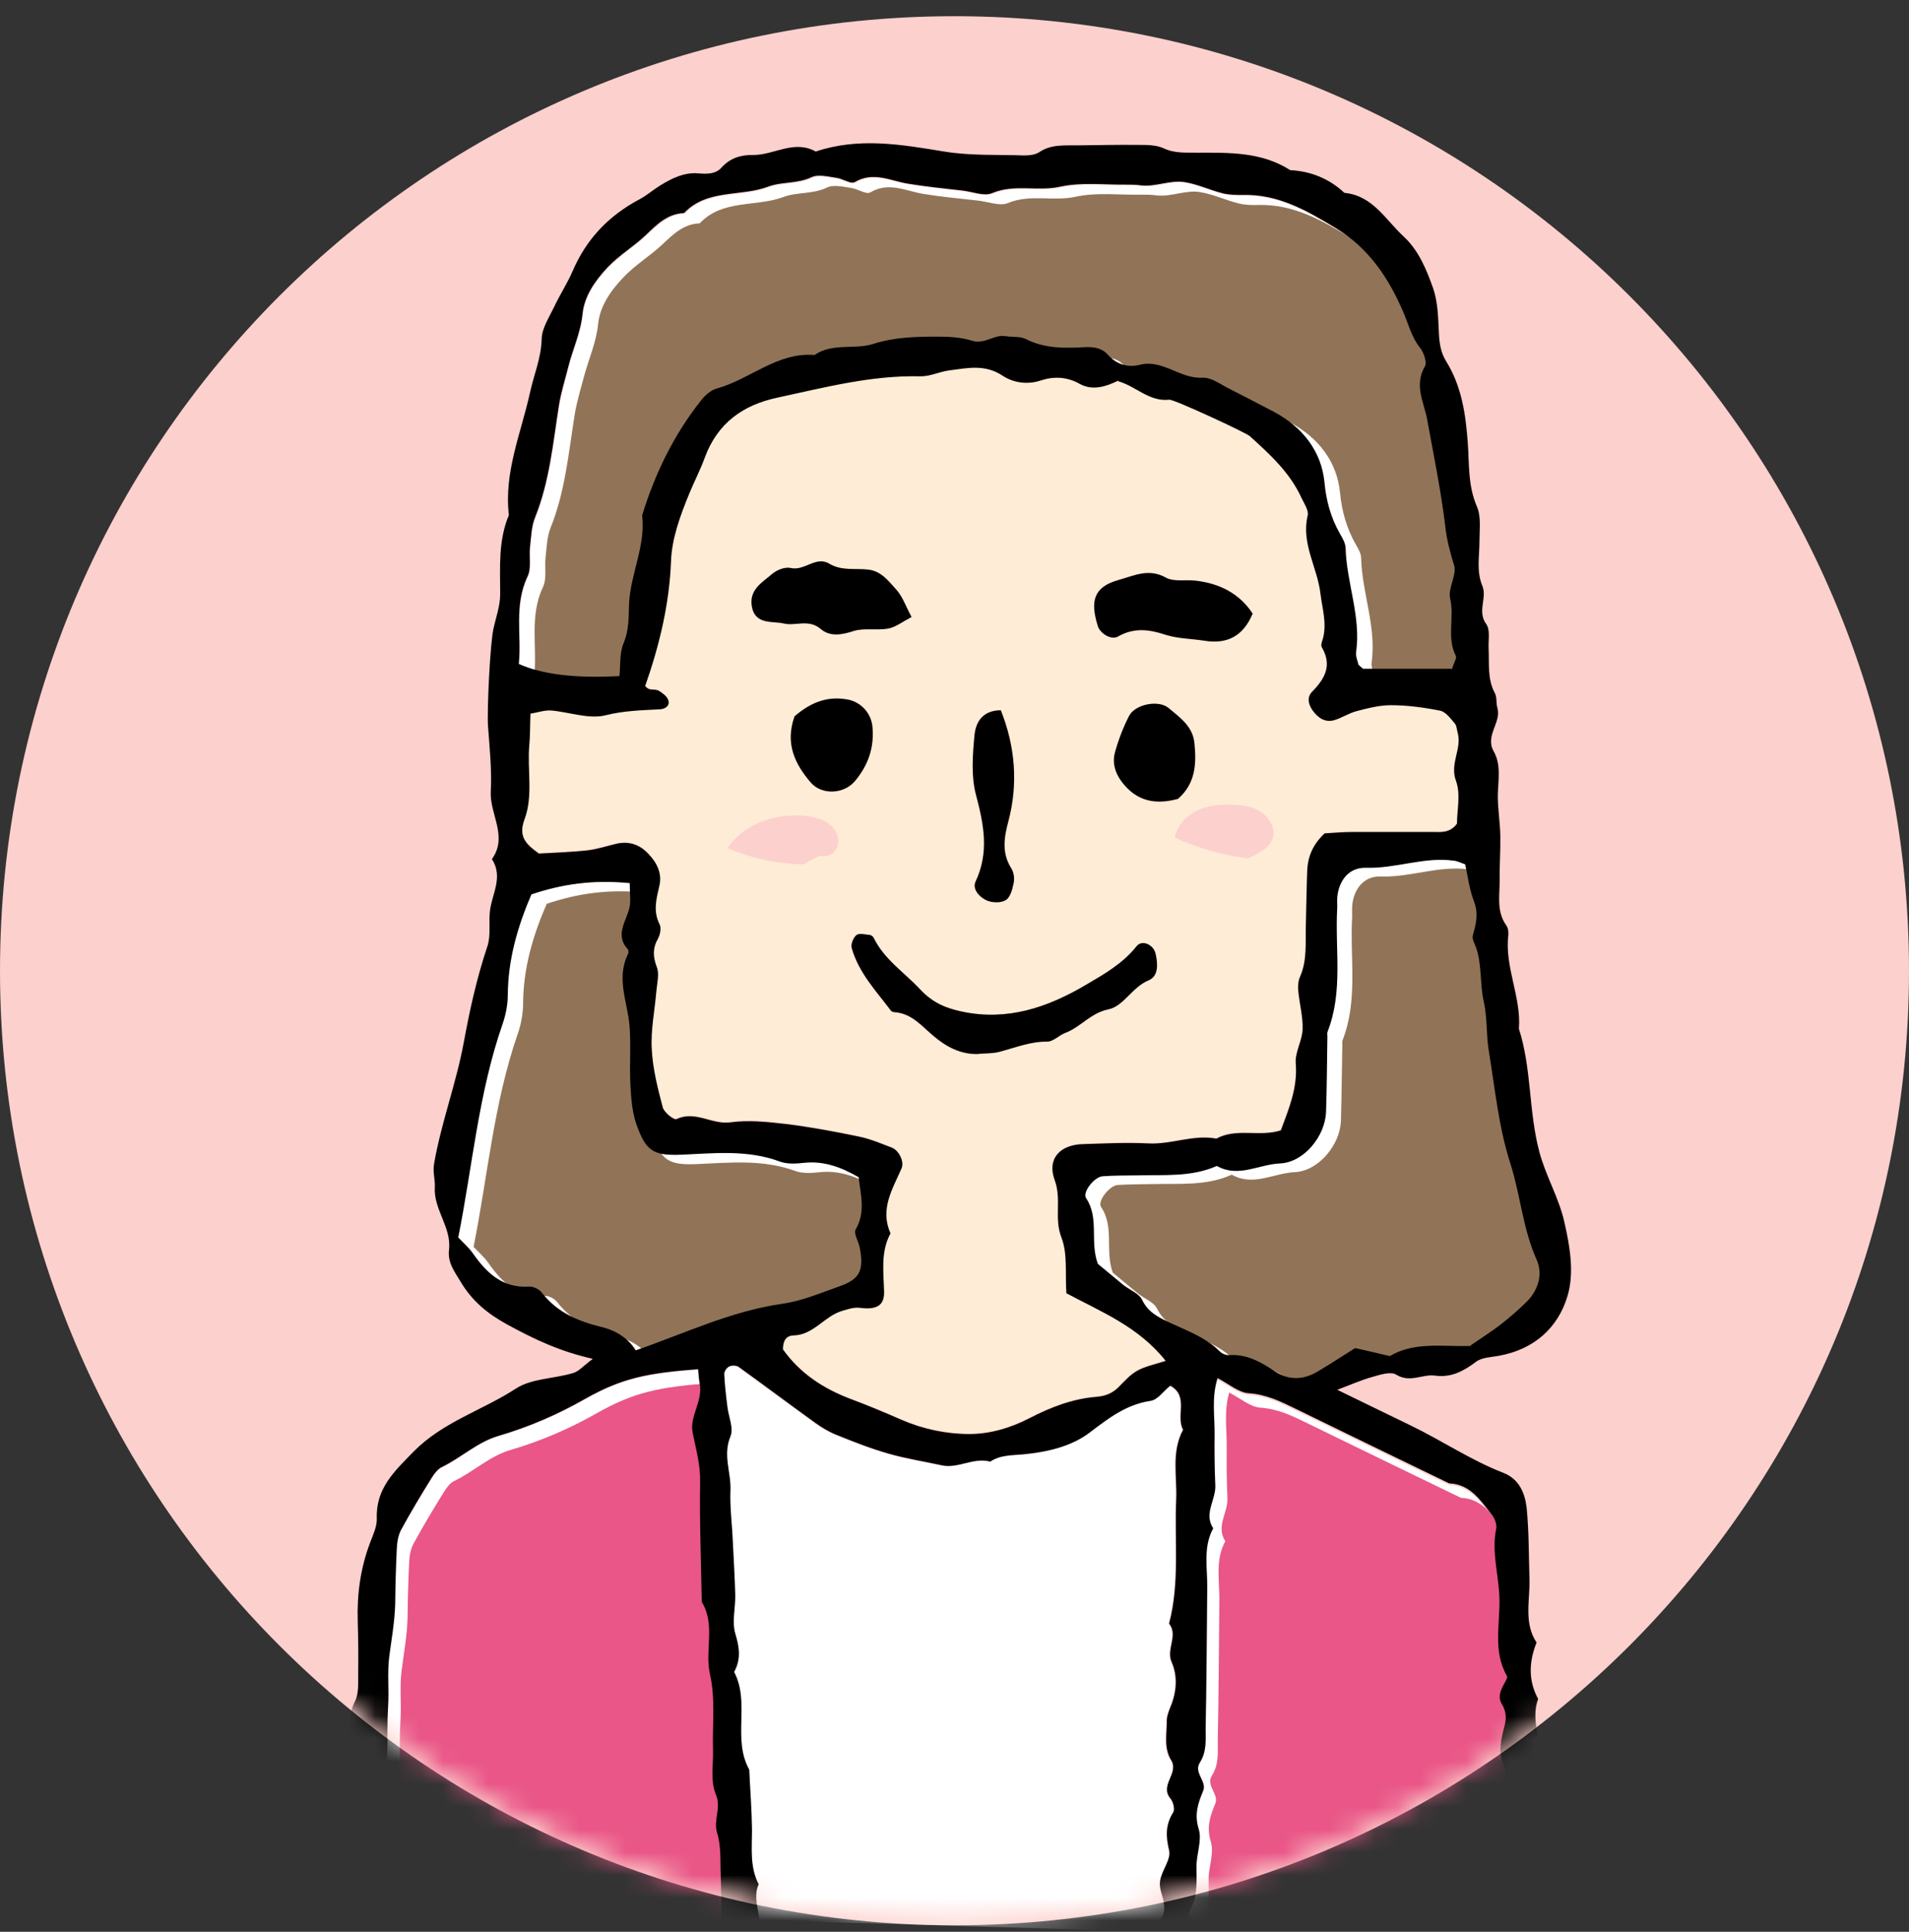
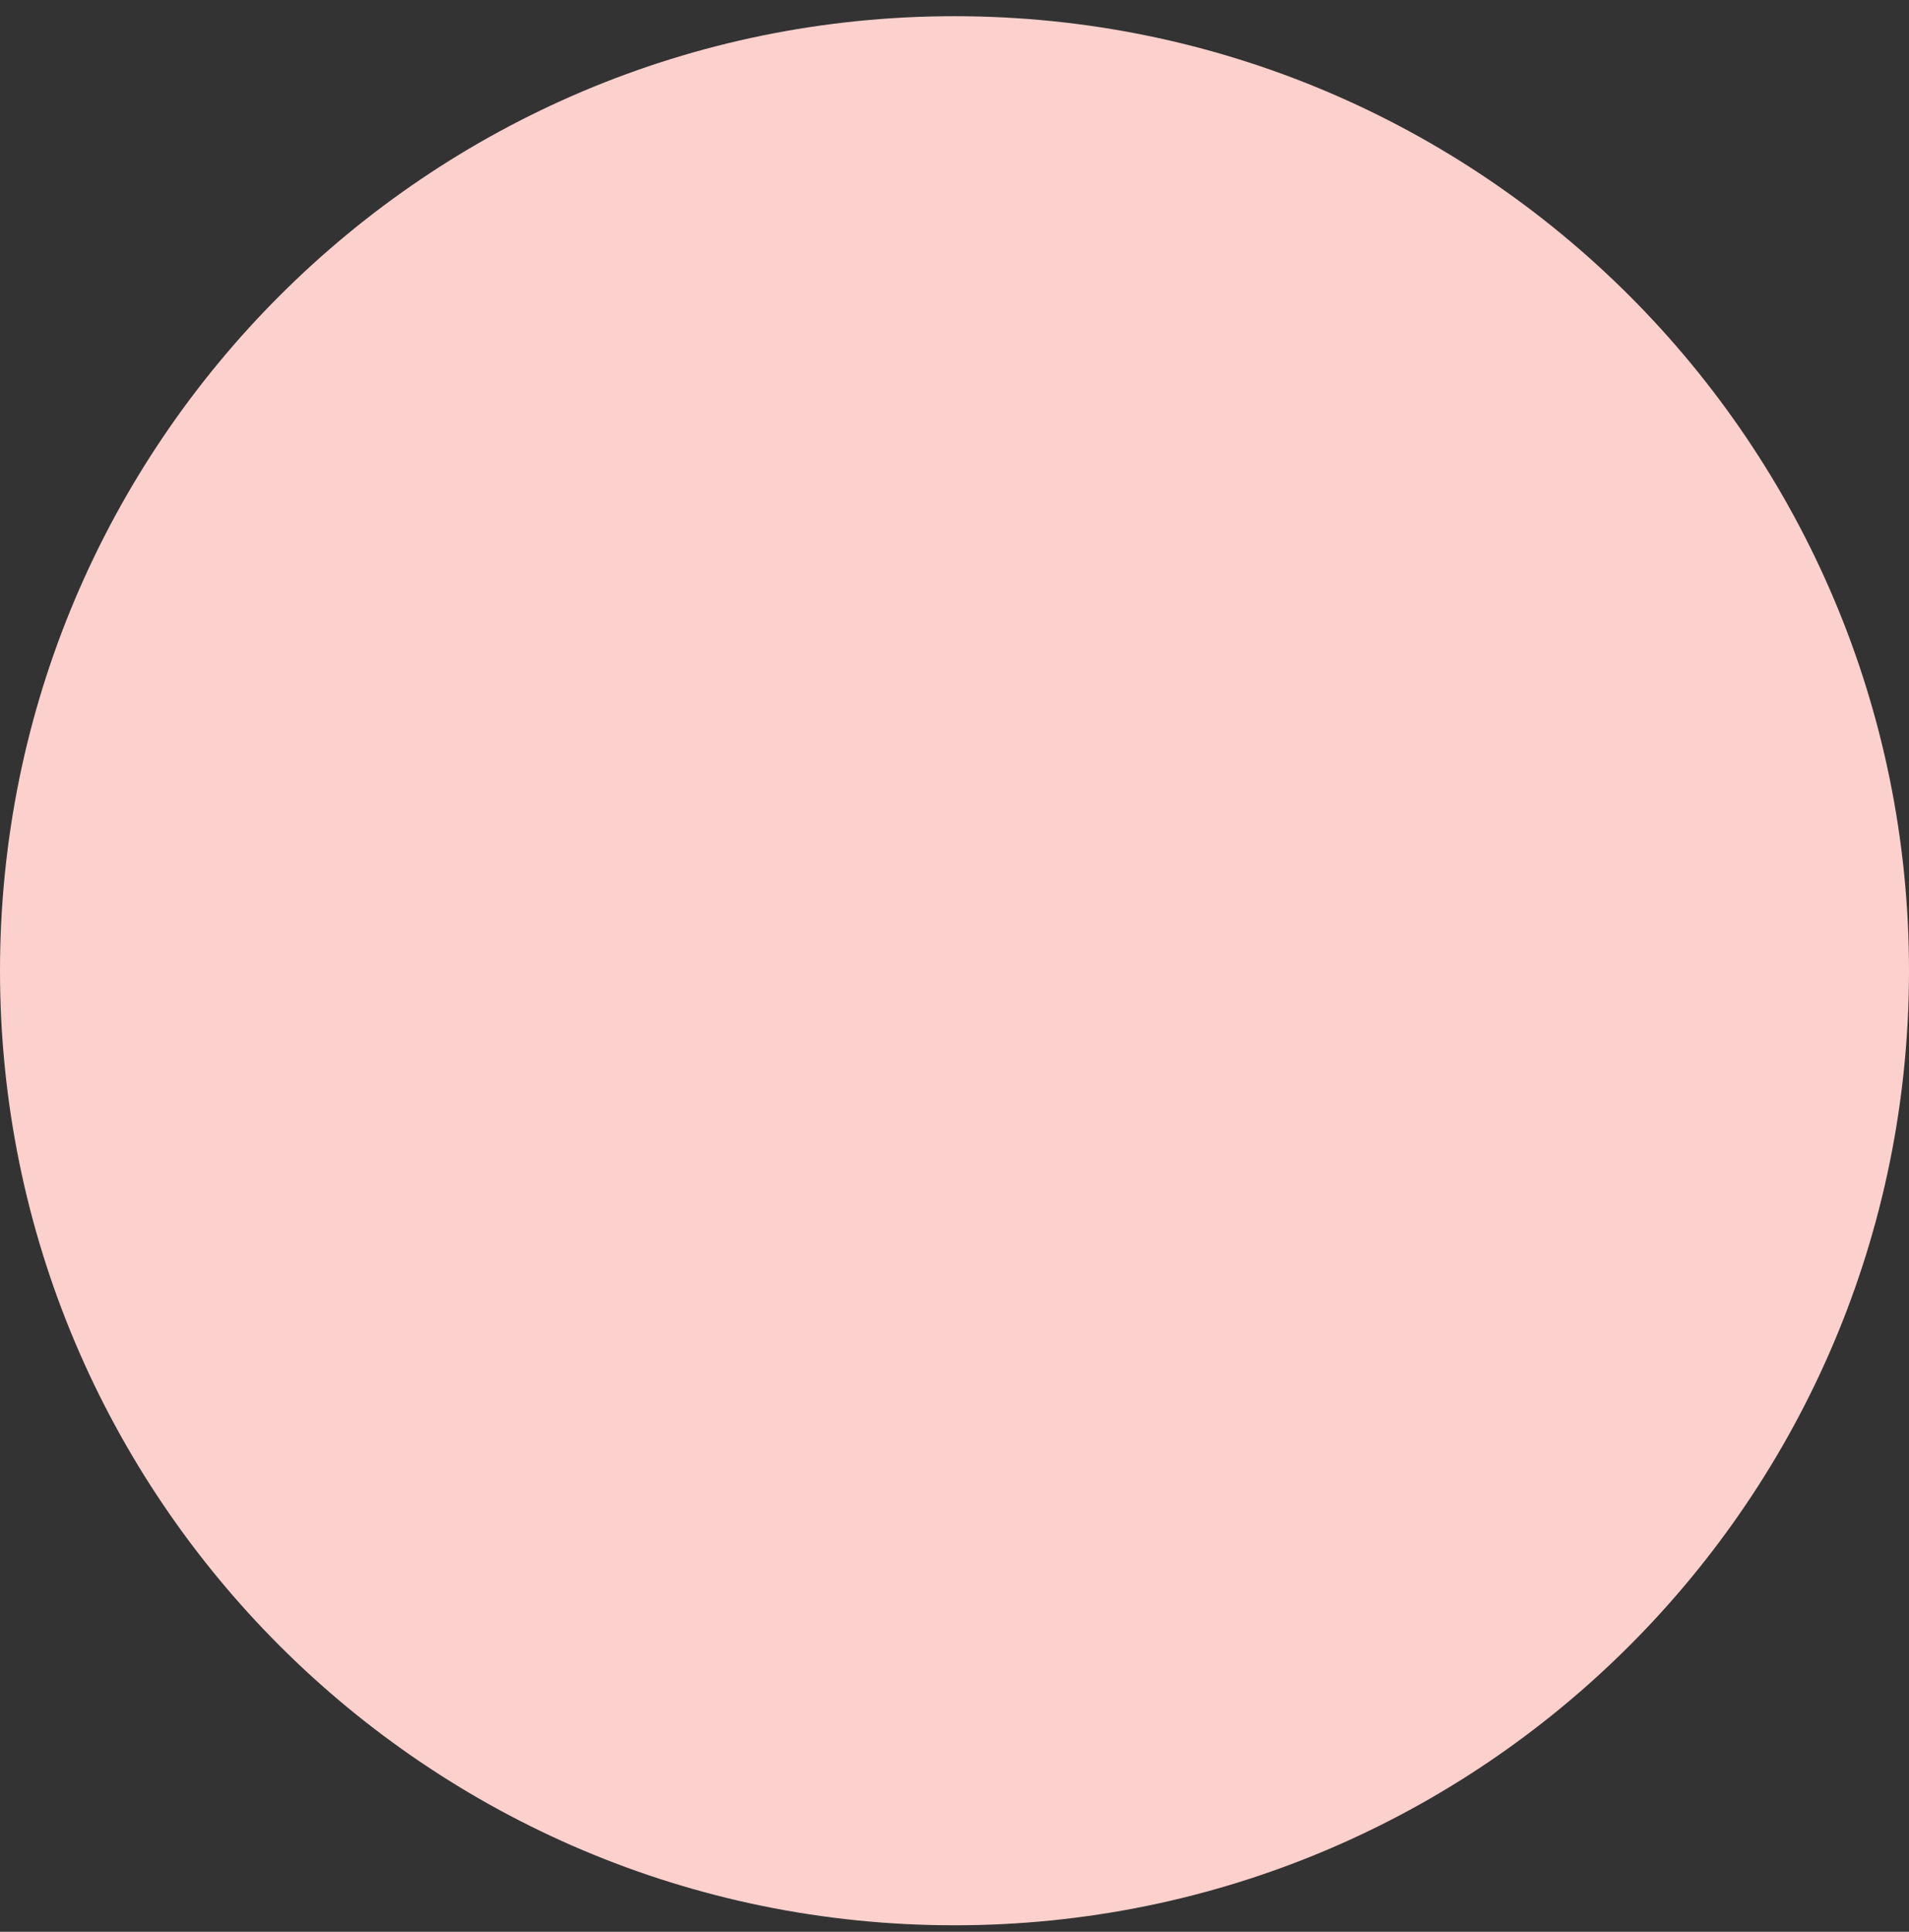
<svg xmlns="http://www.w3.org/2000/svg" width="84" height="85" viewBox="0 0 84 85" fill="none">
  <rect x="0" y="0" width="84" height="85" fill="#333333" stroke="none" />
  <path d="M42 84.713C65.196 84.713 84 65.909 84 42.713C84 19.517 65.196 0.713 42 0.713C18.804 0.713 0 19.517 0 42.713C0 65.909 18.804 84.713 42 84.713Z" fill="#FCD0CC" />
  <mask id="mask0_104_24254" style="mask-type:luminance" maskUnits="userSpaceOnUse" x="0" y="0" width="84" height="85">
    <mask id="mask1_104_24254" style="mask-type:luminance" maskUnits="userSpaceOnUse" x="0" y="0" width="84" height="85">
      <path d="M42 84.713C65.196 84.713 84 65.909 84 42.713C84 19.517 65.196 0.713 42 0.713C18.804 0.713 0 19.517 0 42.713C0 65.909 18.804 84.713 42 84.713Z" fill="white" />
    </mask>
    <g mask="url(#mask1_104_24254)">
-       <path d="M42 84.713C65.196 84.713 84 65.909 84 42.713C84 19.517 65.196 0.713 42 0.713C18.804 0.713 0 19.517 0 42.713C0 65.909 18.804 84.713 42 84.713Z" fill="white" />
-     </g>
+       </g>
  </mask>
  <g mask="url(#mask0_104_24254)">
    <path d="M32.141 63.229C31.797 64.046 32.171 64.803 32.141 65.59C32.11 66.327 32.211 67.064 32.242 67.8C32.282 68.608 32.332 69.415 32.352 70.212C32.363 70.777 32.201 71.383 32.352 71.897C32.534 72.503 32.615 73.028 32.302 73.593C33.019 74.945 32.211 76.54 32.968 77.892C33.008 78.78 33.079 79.658 33.089 80.546C33.089 81.353 32.978 82.17 33.382 82.937C33.16 83.432 33.342 83.957 33.412 84.481C39.225 84.653 45.037 84.824 50.85 84.996C50.85 84.966 50.85 84.935 50.85 84.895C50.85 84.754 50.931 84.602 51.022 84.501C51.506 83.936 50.971 83.381 51.022 82.836C51.062 82.352 51.526 81.847 51.425 81.434C51.274 80.808 51.264 80.303 51.607 79.759C51.688 79.627 51.607 79.294 51.476 79.143C51.001 78.558 51.869 78.043 51.506 77.468C51.173 76.933 51.314 76.317 51.314 75.732C51.314 75.52 51.405 75.298 51.486 75.096C51.748 74.451 51.798 73.764 51.526 73.149C51.274 72.574 51.829 71.988 51.415 71.454C51.889 69.647 51.647 67.8 51.728 65.974C51.768 64.955 51.506 63.905 52.031 62.926C51.698 62.321 52.303 61.443 51.465 60.989C51.173 61.221 50.91 61.614 50.598 61.655C49.528 61.816 48.761 62.412 47.923 63.047C47.116 63.663 46.056 63.905 45.027 64.006C44.513 64.056 43.998 64.026 43.544 64.329C42.807 64.127 42.131 64.652 41.404 64.49C40.627 64.319 39.83 64.198 39.063 63.976C38.286 63.754 37.539 63.461 36.793 63.158C36.46 63.027 36.137 62.836 35.844 62.624C34.714 61.806 33.604 60.979 32.474 60.161C32.373 60.091 32.171 60.091 32.06 60.141C31.959 60.192 31.838 60.353 31.838 60.464C31.858 60.948 31.919 61.443 31.979 61.927C32.03 62.361 32.262 62.866 32.11 63.219L32.141 63.229Z" fill="white" />
    <path d="M52.576 85.039C53.575 85.069 54.574 85.1 55.573 85.13C59.074 85.231 62.576 85.332 66.088 85.423C66.633 84.413 65.704 83.293 66.34 82.314C65.967 80.75 66.724 79.146 66.098 77.572C65.926 77.148 66.047 76.552 66.179 76.068C66.29 75.674 66.269 75.372 66.068 75.039C65.896 74.756 66.007 74.474 66.148 74.211C66.219 74.08 66.34 73.888 66.3 73.818C65.664 72.718 66.007 71.517 65.967 70.366C65.936 69.357 65.614 68.368 65.826 67.339C65.866 67.157 65.765 66.885 65.644 66.734C65.139 66.108 64.705 65.381 63.757 65.341C61.506 64.251 59.256 63.161 57.006 62.061C56.35 61.738 55.704 61.425 54.937 61.375C54.493 61.345 54.069 60.971 53.565 60.709C53.322 61.526 53.464 62.334 53.454 63.131C53.444 63.868 53.454 64.604 53.484 65.341C53.524 65.987 52.959 66.592 53.393 67.248C52.939 68.076 53.141 68.974 53.131 69.852C53.111 71.92 53.1 73.979 53.06 76.048C53.06 76.552 53.111 77.077 52.808 77.551C52.515 78.005 53.131 78.379 52.949 78.803C52.717 79.358 52.555 79.842 52.757 80.488C52.909 80.982 52.646 81.598 52.656 82.153C52.656 82.748 52.707 83.334 52.444 83.889C52.384 84.02 52.273 84.222 52.323 84.282C52.515 84.534 52.586 84.787 52.596 85.029L52.576 85.039Z" fill="white" />
    <path d="M26.268 84.258C28.104 84.309 29.931 84.37 31.767 84.42C31.737 83.835 31.757 83.239 31.727 82.644C31.697 81.988 31.757 81.292 31.566 80.676C31.384 80.101 31.767 79.586 31.505 78.971C31.263 78.406 31.404 77.669 31.384 77.013C31.354 75.903 31.495 74.763 31.253 73.703C31.011 72.643 31.505 71.513 30.89 70.514C30.859 68.748 30.789 66.972 30.819 65.206C30.829 64.459 30.627 63.773 30.486 63.057C30.345 62.34 30.95 61.674 30.799 60.907C30.758 60.695 30.748 60.483 30.728 60.272C28.478 60.443 27.378 60.665 25.763 61.573C24.542 62.27 23.281 62.815 21.939 63.208C21.01 63.48 20.304 64.167 19.446 64.581C19.264 64.671 19.113 64.873 19.002 65.055C18.538 65.802 18.084 66.558 17.66 67.335C17.529 67.578 17.478 67.9 17.468 68.183C17.428 68.99 17.408 69.798 17.398 70.605C17.377 71.382 17.236 72.149 17.135 72.926C17.044 73.653 17.135 74.399 17.085 75.136C17.004 76.448 17.165 77.77 16.742 79.082C16.53 79.758 16.651 80.545 16.641 81.282C16.631 82.18 16.631 83.068 16.62 83.966C19.84 84.057 23.059 84.158 26.278 84.248L26.268 84.258Z" fill="white" />
    <path d="M53.1 85.613C54.099 85.643 55.098 85.673 56.097 85.704C59.599 85.804 63.1 85.905 66.612 85.996C67.157 84.987 66.229 83.867 66.865 82.888C66.491 81.324 67.248 79.719 66.622 78.145C66.451 77.721 66.572 77.126 66.703 76.641C66.814 76.248 66.794 75.945 66.592 75.612C66.421 75.33 66.532 75.047 66.673 74.775C66.743 74.643 66.865 74.452 66.824 74.381C66.189 73.281 66.532 72.08 66.491 70.93C66.461 69.921 66.138 68.932 66.35 67.903C66.39 67.721 66.289 67.458 66.168 67.297C65.664 66.671 65.23 65.945 64.281 65.904C62.031 64.814 59.781 63.725 57.53 62.625C56.874 62.302 56.228 61.989 55.461 61.938C55.017 61.908 54.593 61.535 54.089 61.273C53.847 62.09 53.988 62.897 53.978 63.694C53.968 64.431 53.978 65.168 54.008 65.904C54.049 66.55 53.483 67.156 53.917 67.812C53.463 68.639 53.665 69.537 53.655 70.415C53.635 72.484 53.625 74.543 53.584 76.611C53.584 77.116 53.635 77.641 53.332 78.115C53.039 78.569 53.655 78.942 53.473 79.366C53.241 79.921 53.08 80.406 53.282 81.051C53.433 81.546 53.171 82.162 53.181 82.716C53.181 83.312 53.231 83.897 52.969 84.452C52.908 84.583 52.797 84.785 52.848 84.846C53.039 85.098 53.11 85.35 53.12 85.593L53.1 85.613Z" fill="#E95687" />
    <path d="M26.803 84.845C28.64 84.896 30.466 84.956 32.303 85.007C32.272 84.422 32.293 83.826 32.262 83.231C32.232 82.575 32.293 81.879 32.101 81.263C31.919 80.688 32.303 80.173 32.04 79.558C31.798 78.993 31.939 78.256 31.919 77.6C31.889 76.49 32.03 75.35 31.788 74.29C31.546 73.22 32.04 72.1 31.425 71.101C31.394 69.335 31.324 67.559 31.354 65.793C31.364 65.046 31.162 64.36 31.021 63.644C30.88 62.927 31.485 62.261 31.334 61.494C31.294 61.282 31.283 61.07 31.263 60.858C29.013 61.03 27.913 61.252 26.298 62.16C25.077 62.856 23.816 63.401 22.474 63.795C21.545 64.067 20.839 64.754 19.981 65.167C19.799 65.258 19.648 65.46 19.537 65.642C19.073 66.388 18.619 67.145 18.195 67.922C18.064 68.165 18.013 68.487 18.003 68.77C17.963 69.577 17.943 70.385 17.933 71.192C17.913 71.969 17.771 72.736 17.67 73.513C17.579 74.24 17.67 74.986 17.62 75.723C17.539 77.035 17.701 78.357 17.277 79.669C17.065 80.345 17.186 81.132 17.176 81.868C17.166 82.767 17.166 83.655 17.156 84.553C20.375 84.644 23.594 84.745 26.813 84.835L26.803 84.845Z" fill="#E95687" />
    <path d="M49.205 16.748C49.972 16.96 50.557 17.646 51.445 17.555C51.657 17.535 54.826 19.008 54.987 19.16C55.855 19.957 56.733 20.754 57.248 21.854C57.369 22.116 57.581 22.429 57.53 22.661C57.237 23.892 57.964 24.942 58.095 26.102C58.166 26.759 58.378 27.384 58.206 28.05C58.176 28.181 58.105 28.363 58.156 28.454C58.62 29.251 58.287 29.836 57.722 30.412C57.49 30.644 57.56 30.956 57.742 31.219C57.964 31.542 58.267 31.774 58.67 31.663C59.024 31.572 59.336 31.35 59.679 31.259C60.174 31.128 60.689 30.987 61.193 30.997C61.92 30.997 62.646 31.098 63.363 31.239C63.605 31.29 63.807 31.582 63.999 31.794C64.089 31.895 64.089 32.066 64.13 32.208C64.342 32.914 63.767 33.56 64.059 34.337C64.281 34.912 64.1 35.629 64.1 36.214C63.777 36.628 63.393 36.577 63.03 36.577C61.849 36.577 60.669 36.577 59.488 36.577C59.054 36.577 58.62 36.628 58.277 36.638C57.742 37.153 57.54 37.697 57.51 38.303C57.48 39.11 57.469 39.928 57.449 40.735C57.429 41.472 57.51 42.208 57.207 42.915C57.126 43.106 57.096 43.349 57.116 43.56C57.167 44.136 57.328 44.701 57.308 45.266C57.288 45.77 56.965 46.275 57.005 46.759C57.086 47.829 56.693 48.747 56.349 49.706C55.411 50.009 54.402 49.585 53.514 50.069C52.505 49.888 51.536 50.332 50.527 50.281C49.568 50.231 48.609 50.281 47.651 50.312C46.652 50.342 46.056 50.947 46.399 51.896C46.712 52.744 46.369 53.571 46.692 54.409C46.975 55.125 46.853 56.003 46.914 56.871C48.438 57.688 50.083 58.334 51.283 59.848C50.789 60.009 50.375 60.09 50.032 60.282C49.719 60.453 49.467 60.746 49.205 61.008C48.932 61.281 48.609 61.402 48.226 61.432C47.187 61.513 46.208 61.896 45.309 62.361C44.452 62.815 43.544 63.077 42.645 63.067C41.636 63.067 40.617 62.855 39.658 62.441C38.922 62.118 38.175 61.806 37.418 61.523C36.217 61.069 35.188 60.403 34.441 59.343C34.441 59.02 34.542 58.738 34.905 58.728C35.793 58.708 36.258 57.87 37.045 57.648C37.327 57.567 37.549 57.476 37.872 57.517C38.599 57.608 38.901 57.376 38.891 56.82C38.871 55.943 38.73 55.065 39.174 54.237C38.7 53.178 39.245 52.289 39.658 51.381C39.789 51.078 39.547 50.584 39.224 50.463C38.75 50.281 38.276 50.08 37.781 49.978C36.712 49.757 35.632 49.555 34.552 49.423C33.745 49.323 32.917 49.242 32.13 49.353C31.323 49.464 30.586 48.818 29.759 49.212C29.658 49.262 29.214 48.919 29.153 48.697C28.931 47.859 28.719 46.992 28.669 46.134C28.629 45.286 28.8 44.428 28.871 43.581C28.901 43.227 29.002 42.824 28.891 42.521C28.719 42.067 28.699 41.694 28.941 41.27C29.042 41.098 29.093 40.795 29.012 40.634C28.719 40.059 28.861 39.514 29.002 38.949C29.133 38.404 28.891 37.94 28.528 37.546C28.144 37.132 27.68 36.971 27.125 37.092C26.701 37.193 26.277 37.334 25.843 37.385C25.117 37.465 24.37 37.486 23.704 37.526C23.129 37.112 22.796 36.779 23.068 36.022C23.452 34.983 23.179 33.843 23.28 32.743C23.32 32.319 23.311 31.885 23.331 31.37C23.694 31.31 23.966 31.209 24.239 31.229C25.046 31.29 25.894 31.612 26.631 31.441C27.438 31.239 28.215 31.219 29.022 31.178C29.244 31.168 29.486 31.037 29.395 30.775C29.345 30.613 29.153 30.472 28.992 30.371C28.871 30.3 28.699 30.331 28.558 30.29C28.497 30.27 28.437 30.21 28.376 30.159C29.002 28.373 29.446 26.557 29.517 24.639C29.557 23.65 29.93 22.661 30.304 21.723C30.526 21.178 30.798 20.653 31 20.108C31.555 18.605 32.675 17.797 34.199 17.464C36.278 17.02 38.336 16.485 40.486 16.526C40.91 16.526 41.344 16.324 41.778 16.264C42.565 16.163 43.332 15.981 44.119 16.506C44.543 16.788 45.168 16.919 45.794 16.707C46.339 16.526 46.934 16.536 47.499 16.859C48.054 17.172 48.65 16.99 49.195 16.718L49.205 16.748ZM43.059 46.376C43.352 46.356 43.654 46.366 43.937 46.295C44.644 46.114 45.309 45.821 46.066 45.841C46.329 45.841 46.571 45.559 46.853 45.458C47.53 45.205 47.974 44.58 48.761 44.418C49.437 44.277 49.8 43.439 50.517 43.147C50.961 42.965 50.93 42.43 50.829 41.976C50.739 41.572 50.234 41.34 49.992 41.643C49.386 42.4 48.549 42.874 47.752 43.349C46.087 44.337 44.3 44.933 42.312 44.519C41.586 44.368 41.011 44.126 40.456 43.53C39.769 42.794 38.891 42.228 38.427 41.28C38.397 41.219 38.316 41.159 38.256 41.149C38.054 41.129 37.791 41.048 37.67 41.149C37.529 41.26 37.418 41.552 37.459 41.724C37.761 42.804 38.528 43.611 39.184 44.479C39.224 44.529 39.315 44.539 39.386 44.549C40.112 44.62 40.536 45.155 41.041 45.579C41.616 46.063 42.252 46.416 43.039 46.386L43.059 46.376ZM40.102 27.152C39.85 26.688 39.719 26.254 39.436 25.951C39.103 25.578 38.791 25.134 38.205 25.063C37.63 24.992 37.025 25.134 36.48 24.801C35.894 24.458 35.39 25.134 34.784 24.992C34.542 24.942 34.179 25.073 33.977 25.245C33.543 25.618 32.968 25.921 33.069 26.657C33.19 27.515 33.987 27.314 34.481 27.435C34.996 27.556 35.571 27.223 36.106 27.677C36.51 28.02 37.014 27.939 37.539 27.768C38.014 27.616 38.569 27.747 39.073 27.657C39.396 27.596 39.689 27.354 40.092 27.152H40.102ZM55.118 27.001C54.533 26.102 53.655 25.669 52.595 25.537C52.161 25.487 51.647 25.598 51.294 25.406C50.537 24.982 49.891 25.326 49.215 25.507C48.085 25.82 47.964 26.466 48.297 27.535C48.397 27.869 48.892 28.161 49.175 28C49.881 27.596 50.547 27.687 51.273 27.919C51.818 28.09 52.414 28.09 52.989 28.181C53.998 28.353 54.694 27.98 55.108 26.991L55.118 27.001ZM51.849 35.144C52.616 34.458 52.656 33.59 52.565 32.692C52.484 31.956 51.929 31.562 51.425 31.148C50.991 30.785 49.952 30.977 49.689 31.501C49.427 32.016 49.215 32.571 49.063 33.126C48.952 33.56 49.063 33.984 49.346 34.367C50.002 35.276 50.87 35.417 51.859 35.144H51.849ZM44.038 31.249C43.2 31.249 42.918 31.794 42.867 32.369C42.797 33.237 42.726 34.155 42.938 34.983C43.281 36.285 43.523 37.496 42.918 38.787C42.756 39.12 43.11 39.504 43.453 39.635C43.695 39.726 44.068 39.736 44.26 39.595C44.452 39.463 44.542 39.12 44.593 38.848C44.633 38.646 44.593 38.384 44.492 38.212C44.068 37.526 44.159 36.89 44.361 36.133C44.805 34.488 44.664 32.843 44.028 31.249H44.038ZM34.956 31.522C34.542 32.712 34.966 33.6 35.672 34.418C36.147 34.973 37.115 34.943 37.61 34.367C38.215 33.671 38.478 32.874 38.387 31.945C38.326 31.36 37.872 30.866 37.277 30.765C36.419 30.613 35.703 30.876 34.956 31.512V31.522Z" fill="#FEECD6" />
    <path d="M63.878 29.463C62.536 29.463 61.274 29.463 60.023 29.463C59.962 29.463 59.912 29.383 59.791 29.282C59.761 29.14 59.66 28.928 59.69 28.727C59.902 27.152 59.266 25.679 59.226 24.135C59.226 23.933 59.095 23.721 58.984 23.53C58.59 22.823 58.378 22.097 58.297 21.259C58.166 19.897 57.339 18.837 56.097 18.171C55.452 17.818 54.796 17.475 54.13 17.152C53.736 16.96 53.322 16.627 52.929 16.657C51.94 16.718 51.183 15.84 50.164 16.092C49.649 16.224 49.155 16.072 48.761 15.638C48.499 15.346 48.125 15.295 47.742 15.315C46.854 15.366 45.976 15.376 45.148 14.952C44.906 14.831 44.573 14.881 44.281 14.831C43.766 14.74 43.352 15.214 42.797 15.033C42.323 14.881 41.788 14.861 41.283 14.851C40.325 14.851 39.386 14.871 38.438 15.174C37.61 15.436 36.662 15.114 35.864 15.658C34.22 15.537 33.029 16.738 31.566 17.132C31.303 17.202 31.051 17.434 30.869 17.657C29.668 19.17 28.841 20.876 28.276 22.712C28.437 24.064 27.761 25.285 27.701 26.608C27.67 27.183 27.701 27.768 27.458 28.343C27.277 28.777 27.327 29.312 27.277 29.786C25.353 29.894 23.876 29.716 22.847 29.251C22.968 27.99 22.625 26.678 23.23 25.407C23.402 25.033 23.291 24.529 23.341 24.095C23.392 23.661 23.402 23.197 23.563 22.803C24.199 21.219 24.35 19.544 24.613 17.878C24.703 17.303 24.885 16.738 25.026 16.173C25.228 15.396 25.571 14.669 25.652 13.842C25.733 13.075 26.177 12.399 26.772 11.783C27.287 11.238 27.913 10.865 28.447 10.371C28.942 9.906 29.396 9.442 30.122 9.412C31.132 8.342 32.605 8.706 33.816 8.251C34.391 8.029 35.097 8.14 35.723 7.838C36.016 7.696 36.45 7.807 36.803 7.858C37.086 7.898 37.459 8.161 37.63 8.05C38.458 7.565 39.205 7.999 39.982 8.12C40.779 8.251 41.586 8.322 42.383 8.423C42.817 8.473 43.322 8.675 43.675 8.534C44.654 8.12 45.673 8.473 46.672 8.251C47.591 8.05 48.59 8.181 49.548 8.161C49.77 8.161 49.992 8.161 50.214 8.191C50.87 8.272 51.506 7.939 52.142 8.05C52.717 8.14 53.262 8.403 53.827 8.544C54.109 8.615 54.412 8.625 54.705 8.615C56.249 8.574 57.5 9.291 58.772 10.058C60.245 10.946 61.113 12.268 61.769 13.771C62.001 14.306 62.132 14.871 62.516 15.356C62.677 15.557 62.818 15.981 62.717 16.163C62.223 16.98 62.677 17.737 62.818 18.494C63.101 20.058 63.424 21.612 63.615 23.197C63.686 23.782 63.828 24.337 63.999 24.902C64.13 25.326 63.717 25.911 63.828 26.365C64.019 27.213 63.656 28.091 64.08 28.898C64.13 28.989 64.009 29.161 63.898 29.504L63.878 29.463Z" fill="white" />
    <path d="M64.716 59.194C63.414 59.224 62.223 59.002 61.144 59.638C60.649 59.527 60.144 59.406 59.62 59.285C59.085 59.617 58.54 59.981 57.975 60.314C57.359 60.677 56.703 60.707 56.098 60.314C55.472 59.9 54.857 59.537 54.059 59.597C53.928 59.607 53.757 59.537 53.666 59.436C52.959 58.74 52.031 58.457 51.183 58.033C50.78 57.831 50.457 57.609 50.245 57.165C50.114 56.883 49.69 56.731 49.417 56.509C49.024 56.187 48.63 55.864 48.297 55.581C47.944 54.592 48.378 53.573 47.783 52.695C47.611 52.432 48.156 51.756 48.509 51.726C49.024 51.696 49.538 51.696 50.063 51.686C51.234 51.656 52.425 51.777 53.535 51.272C54.473 51.807 55.391 51.201 56.31 51.161C57.359 51.111 58.308 49.95 58.338 48.891C58.368 47.791 58.378 46.681 58.399 45.581C58.399 45.51 58.389 45.429 58.409 45.358C59.105 43.582 58.721 41.716 58.833 39.889C58.833 39.738 58.822 39.596 58.833 39.445C58.893 38.728 59.327 38.123 60.094 38.153C61.406 38.194 62.657 37.659 63.959 37.84C64.1 37.861 64.231 37.931 64.463 38.002C64.575 38.507 64.645 39.092 64.847 39.627C65.059 40.161 64.928 40.626 64.796 41.13C64.746 41.302 64.907 41.534 64.968 41.746C65.2 42.503 65.109 43.31 65.281 44.047C65.442 44.783 65.392 45.51 65.503 46.226C65.775 47.881 65.947 49.587 66.451 51.171C66.895 52.564 66.996 54.037 67.602 55.389C67.885 56.015 67.703 56.711 67.188 57.226C66.825 57.589 66.431 57.932 66.028 58.245C65.624 58.558 65.19 58.83 64.706 59.163L64.716 59.194Z" fill="white" />
-     <path d="M27.721 38.861C27.721 39.335 27.772 39.628 27.711 39.911C27.57 40.526 27.045 41.121 27.64 41.767C27.681 41.808 27.681 41.929 27.64 41.979C27.106 43.039 27.61 44.068 27.711 45.118C27.792 45.996 27.711 46.884 27.751 47.762C27.782 48.337 27.822 48.942 28.024 49.487C28.427 50.617 28.74 50.85 29.971 50.799C31.425 50.739 32.908 50.577 34.331 51.102C34.664 51.223 35.068 51.193 35.431 51.152C36.279 51.072 37.015 51.344 37.792 51.788C37.873 52.535 38.105 53.302 37.661 54.089C37.56 54.27 37.782 54.624 37.843 54.896C38.035 55.885 37.843 56.269 36.945 56.592C36.117 56.884 35.29 57.237 34.432 57.358C32.161 57.681 30.123 58.67 27.983 59.407C27.651 58.872 27.116 58.539 26.47 58.378C25.451 58.136 24.522 57.742 23.856 56.874C23.745 56.723 23.483 56.581 23.301 56.602C22.12 56.682 21.424 56.006 20.809 55.128C20.637 54.886 20.415 54.694 20.173 54.442C20.799 51.314 21.061 48.105 22.12 45.057C22.262 44.654 22.343 44.209 22.353 43.776C22.353 42.211 22.776 40.758 23.392 39.346C24.744 38.891 26.096 38.69 27.731 38.851L27.721 38.861Z" fill="white" />
-     <path d="M64.544 29.877C63.202 29.877 61.94 29.877 60.689 29.877C60.629 29.877 60.578 29.797 60.457 29.696C60.427 29.554 60.326 29.343 60.356 29.141C60.568 27.567 59.932 26.093 59.892 24.549C59.892 24.347 59.761 24.135 59.65 23.944C59.256 23.237 59.044 22.511 58.963 21.673C58.832 20.311 58.005 19.251 56.764 18.585C56.118 18.232 55.462 17.889 54.796 17.566C54.402 17.374 53.988 17.041 53.595 17.072C52.606 17.132 51.849 16.254 50.83 16.506C50.315 16.638 49.821 16.486 49.427 16.052C49.165 15.76 48.791 15.709 48.408 15.729C47.52 15.78 46.642 15.79 45.815 15.366C45.572 15.245 45.239 15.295 44.947 15.245C44.432 15.154 44.018 15.628 43.463 15.447C42.989 15.295 42.454 15.275 41.95 15.265C40.991 15.265 40.052 15.285 39.104 15.588C38.276 15.851 37.328 15.527 36.531 16.073C34.886 15.951 33.695 17.152 32.232 17.546C31.969 17.616 31.717 17.849 31.535 18.07C30.334 19.584 29.507 21.29 28.942 23.126C29.103 24.479 28.427 25.7 28.367 27.021C28.336 27.597 28.367 28.182 28.124 28.757C27.943 29.191 27.993 29.726 27.943 30.2C26.019 30.308 24.542 30.13 23.513 29.666C23.634 28.404 23.291 27.092 23.896 25.821C24.068 25.447 23.957 24.943 24.007 24.509C24.058 24.075 24.068 23.611 24.229 23.217C24.865 21.633 25.016 19.958 25.279 18.293C25.369 17.717 25.541 17.152 25.692 16.587C25.894 15.81 26.237 15.084 26.318 14.256C26.399 13.489 26.843 12.813 27.438 12.197C27.953 11.652 28.578 11.279 29.113 10.785C29.608 10.32 30.062 9.856 30.788 9.826C31.798 8.756 33.271 9.12 34.482 8.665C35.057 8.443 35.764 8.554 36.389 8.252C36.682 8.11 37.116 8.221 37.469 8.272C37.752 8.312 38.125 8.575 38.297 8.464C39.124 7.979 39.871 8.413 40.648 8.534C41.445 8.665 42.252 8.736 43.05 8.827C43.483 8.877 43.988 9.079 44.341 8.938C45.32 8.524 46.339 8.877 47.338 8.655C48.257 8.454 49.256 8.585 50.214 8.565C50.436 8.565 50.658 8.565 50.88 8.595C51.536 8.676 52.172 8.343 52.808 8.454C53.383 8.544 53.928 8.807 54.493 8.948C54.776 9.019 55.078 9.029 55.371 9.019C56.915 8.978 58.166 9.695 59.438 10.462C60.911 11.35 61.779 12.672 62.435 14.175C62.667 14.71 62.798 15.275 63.182 15.76C63.343 15.961 63.484 16.385 63.383 16.567C62.889 17.384 63.343 18.141 63.484 18.898C63.767 20.462 64.09 22.016 64.282 23.601C64.352 24.186 64.493 24.741 64.665 25.306C64.796 25.73 64.382 26.315 64.493 26.769C64.685 27.617 64.322 28.495 64.746 29.302C64.796 29.393 64.675 29.564 64.564 29.908L64.544 29.877Z" fill="#917457" />
    <path d="M65.382 59.607C64.08 59.637 62.889 59.415 61.809 60.051C61.315 59.94 60.81 59.819 60.286 59.698C59.751 60.031 59.206 60.394 58.641 60.727C58.025 61.09 57.369 61.12 56.764 60.727C56.138 60.313 55.523 59.95 54.725 60.01C54.594 60.02 54.423 59.95 54.332 59.849C53.625 59.153 52.697 58.87 51.849 58.446C51.446 58.245 51.123 58.022 50.911 57.578C50.78 57.296 50.356 57.145 50.083 56.922C49.69 56.6 49.296 56.277 48.963 55.994C48.61 55.005 49.044 53.986 48.449 53.108C48.277 52.846 48.822 52.169 49.175 52.139C49.69 52.109 50.205 52.109 50.729 52.099C51.9 52.069 53.091 52.19 54.201 51.685C55.139 52.22 56.057 51.614 56.976 51.574C58.025 51.524 58.974 50.363 59.004 49.304C59.034 48.204 59.044 47.094 59.065 45.994C59.065 45.923 59.055 45.842 59.075 45.772C59.771 43.995 59.388 42.129 59.499 40.302C59.499 40.151 59.489 40.01 59.499 39.858C59.559 39.142 59.993 38.536 60.76 38.566C62.072 38.607 63.323 38.072 64.625 38.254C64.766 38.274 64.897 38.344 65.129 38.415C65.24 38.92 65.311 39.505 65.513 40.04C65.725 40.575 65.594 41.039 65.463 41.543C65.412 41.715 65.573 41.947 65.634 42.159C65.866 42.916 65.775 43.723 65.947 44.46C66.108 45.196 66.058 45.923 66.169 46.639C66.441 48.294 66.613 50 67.118 51.584C67.561 52.977 67.662 54.45 68.268 55.802C68.55 56.428 68.369 57.124 67.854 57.639C67.491 58.002 67.097 58.345 66.694 58.658C66.29 58.971 65.856 59.243 65.372 59.577L65.382 59.607Z" fill="#917457" />
    <path d="M28.386 39.283C28.386 39.757 28.437 40.05 28.376 40.333C28.235 40.948 27.71 41.543 28.305 42.189C28.346 42.23 28.346 42.351 28.305 42.401C27.771 43.461 28.275 44.49 28.376 45.54C28.457 46.417 28.376 47.306 28.416 48.184C28.447 48.759 28.487 49.364 28.689 49.909C29.093 51.039 29.405 51.271 30.637 51.221C32.09 51.16 33.573 50.999 34.996 51.524C35.329 51.645 35.733 51.614 36.096 51.574C36.944 51.493 37.68 51.766 38.457 52.21C38.538 52.957 38.77 53.724 38.326 54.511C38.225 54.692 38.447 55.046 38.508 55.318C38.7 56.307 38.508 56.691 37.61 57.013C36.782 57.306 35.955 57.659 35.097 57.78C32.826 58.103 30.788 59.092 28.649 59.829C28.316 59.294 27.781 58.961 27.135 58.8C26.116 58.557 25.187 58.164 24.521 57.296C24.4 57.145 24.148 57.003 23.966 57.023C22.785 57.104 22.089 56.428 21.474 55.55C21.302 55.308 21.08 55.116 20.838 54.864C21.464 51.736 21.726 48.527 22.785 45.479C22.927 45.075 23.008 44.631 23.018 44.197C23.018 42.633 23.441 41.18 24.057 39.767C25.409 39.313 26.762 39.111 28.396 39.273L28.386 39.283Z" fill="#917457" />
    <path d="M35.37 38.032C34.22 38.012 33.069 37.77 32.01 37.316C32.757 36.216 34.21 35.742 35.522 35.913C35.855 35.953 36.188 36.044 36.46 36.236C36.733 36.428 36.924 36.761 36.884 37.094C36.843 37.427 36.521 37.73 36.188 37.669C36.137 37.639 36.087 37.608 35.36 38.032H35.37Z" fill="#FCD0CC" />
    <path d="M54.876 37.761C53.776 37.619 52.696 37.317 51.697 36.852C51.788 36.328 52.192 35.904 52.666 35.672C53.14 35.44 53.685 35.389 54.22 35.409C54.654 35.419 55.098 35.48 55.461 35.712C55.825 35.944 56.097 36.368 56.026 36.792C55.956 37.216 55.461 37.549 54.886 37.771L54.876 37.761Z" fill="#FCD0CC" />
    <path d="M53.554 60.707C53.312 61.525 53.453 62.332 53.443 63.129C53.433 63.866 53.443 64.602 53.474 65.339C53.514 65.985 52.949 66.59 53.383 67.246C52.929 68.074 53.13 68.972 53.12 69.85C53.1 71.919 53.09 73.977 53.05 76.046C53.05 76.55 53.1 77.075 52.797 77.549C52.505 78.004 53.12 78.377 52.939 78.801C52.707 79.356 52.545 79.84 52.747 80.486C52.898 80.981 52.636 81.596 52.646 82.151C52.646 82.747 52.697 83.332 52.434 83.887C52.374 84.018 52.263 84.22 52.313 84.28C52.989 85.179 52.192 85.976 52.132 86.813C52.111 87.106 51.738 87.217 51.415 87.177C51.102 87.136 50.83 86.995 50.82 86.642C50.809 86.056 50.83 85.461 50.87 84.876C50.87 84.734 50.951 84.583 51.042 84.482C51.526 83.917 50.991 83.362 51.042 82.817C51.082 82.333 51.546 81.828 51.445 81.415C51.294 80.789 51.284 80.284 51.627 79.739C51.708 79.608 51.627 79.275 51.496 79.124C51.021 78.538 51.889 78.024 51.536 77.449C51.203 76.914 51.344 76.298 51.344 75.713C51.344 75.501 51.435 75.279 51.516 75.077C51.778 74.431 51.829 73.745 51.556 73.129C51.304 72.554 51.859 71.969 51.445 71.434C51.92 69.628 51.677 67.781 51.758 65.955C51.798 64.935 51.536 63.886 52.061 62.907C51.728 62.302 52.333 61.424 51.496 60.969C51.203 61.202 50.941 61.595 50.628 61.636C49.558 61.797 48.791 62.392 47.954 63.028C47.146 63.644 46.087 63.886 45.057 63.987C44.543 64.037 44.028 64.007 43.574 64.31C42.837 64.108 42.161 64.633 41.435 64.471C40.658 64.3 39.861 64.179 39.093 63.956C38.316 63.734 37.57 63.442 36.823 63.139C36.49 63.008 36.167 62.816 35.874 62.604C34.744 61.787 33.634 60.959 32.504 60.142C32.403 60.071 32.201 60.071 32.09 60.122C31.989 60.172 31.868 60.334 31.868 60.445C31.888 60.929 31.949 61.424 32.009 61.908C32.06 62.342 32.292 62.846 32.141 63.2C31.797 64.017 32.171 64.774 32.141 65.561C32.11 66.298 32.211 67.034 32.242 67.771C32.282 68.578 32.332 69.386 32.352 70.183C32.363 70.748 32.201 71.353 32.352 71.868C32.534 72.474 32.615 72.998 32.302 73.564C33.019 74.916 32.211 76.51 32.968 77.862C33.008 78.75 33.079 79.628 33.089 80.516C33.089 81.324 32.988 82.141 33.382 82.908C32.988 83.776 33.846 84.734 33.15 85.623C32.928 85.915 33.261 86.49 32.907 86.874C32.474 86.924 32.171 86.642 32.181 86.289C32.201 85.734 31.848 85.32 31.787 84.825C31.707 84.099 31.747 83.352 31.717 82.615C31.686 81.959 31.747 81.263 31.555 80.648C31.374 80.072 31.757 79.558 31.495 78.942C31.253 78.377 31.394 77.64 31.374 76.984C31.343 75.874 31.485 74.734 31.242 73.674C31 72.615 31.495 71.485 30.879 70.486C30.849 68.72 30.778 66.944 30.808 65.178C30.819 64.431 30.617 63.745 30.476 63.028C30.334 62.312 30.94 61.646 30.788 60.879C30.748 60.667 30.738 60.455 30.718 60.243C28.467 60.414 27.367 60.636 25.753 61.545C24.532 62.241 23.27 62.786 21.928 63.179C21 63.452 20.293 64.138 19.436 64.552C19.254 64.643 19.103 64.845 18.992 65.026C18.527 65.773 18.073 66.53 17.649 67.307C17.518 67.549 17.468 67.872 17.458 68.154C17.417 68.962 17.397 69.769 17.387 70.576C17.367 71.353 17.226 72.12 17.125 72.897C17.034 73.624 17.125 74.371 17.074 75.107C16.994 76.419 17.155 77.741 16.731 79.053C16.519 79.729 16.64 80.516 16.63 81.253C16.61 82.363 16.62 83.473 16.6 84.573C16.6 84.785 16.6 85.047 16.479 85.209C16.317 85.431 16.075 85.623 15.823 85.724C15.54 85.835 15.066 85.461 14.995 85.148C14.975 85.078 14.925 85.007 14.935 84.936C14.995 83.847 14.733 82.737 15.137 81.647C15.308 81.182 15.308 80.638 15.318 80.123C15.349 78.942 15.329 77.761 15.369 76.581C15.389 75.996 15.329 75.42 15.621 74.855C15.803 74.492 15.752 73.997 15.762 73.553C15.773 72.817 15.762 72.08 15.742 71.343C15.702 70.153 15.863 68.992 16.287 67.872C16.418 67.529 16.59 67.166 16.58 66.823C16.529 65.49 17.357 64.734 18.204 63.866C19.486 62.564 21.222 62.059 22.695 61.101C23.391 60.647 24.38 60.667 25.218 60.414C25.47 60.344 25.672 60.092 26.086 59.789C24.602 59.456 23.462 58.901 22.332 58.285C21.464 57.811 20.778 57.256 20.263 56.388C19.991 55.934 19.688 55.55 19.759 54.985C19.87 53.996 19.072 53.219 19.133 52.23C19.153 51.897 19.032 51.575 19.103 51.191C19.416 49.395 20.071 47.679 20.404 45.883C20.667 44.45 20.98 43.027 21.444 41.645C21.605 41.17 21.504 40.626 21.555 40.111C21.636 39.344 22.16 38.597 21.646 37.8C22.362 36.801 21.545 35.832 21.595 34.833C21.646 33.885 21.545 32.916 21.474 31.957C21.424 31.281 21.565 28.304 21.716 27.648C21.827 27.154 22.009 26.649 22.009 26.144C22.009 24.964 21.918 23.793 22.392 22.663C22.17 20.776 22.927 19.06 23.321 17.274C23.492 16.487 23.815 15.75 23.835 14.913C23.846 14.438 24.169 13.954 24.39 13.49C24.643 12.955 24.966 12.461 25.198 11.926C25.803 10.513 26.792 9.484 28.144 8.767C28.467 8.596 28.75 8.343 29.063 8.152C29.567 7.849 30.092 7.576 30.718 7.627C31.081 7.657 31.475 7.677 31.747 7.375C32.12 6.961 32.585 6.81 33.13 6.82C34.058 6.83 34.936 6.133 35.895 6.668C37.782 6.032 39.648 6.355 41.546 6.668C42.706 6.86 43.907 6.799 45.088 6.84C45.3 6.84 45.552 6.81 45.724 6.699C46.258 6.335 46.854 6.406 47.439 6.396C48.327 6.386 49.215 6.365 50.103 6.376C50.466 6.376 50.87 6.376 51.183 6.517C51.688 6.759 52.182 6.709 52.697 6.719C54.099 6.719 55.512 6.678 56.773 7.486C57.682 7.536 58.489 7.859 59.155 8.485C60.406 8.606 60.961 9.665 61.759 10.402C62.435 11.028 62.768 11.865 63.06 12.683C63.272 13.288 63.282 13.984 63.313 14.64C63.333 15.095 63.393 15.508 63.636 15.902C64.312 16.992 64.493 18.213 64.584 19.464C64.655 20.413 64.584 21.361 64.988 22.29C65.18 22.734 65.099 23.309 65.099 23.823C65.099 24.479 64.957 25.135 65.23 25.791C65.442 26.316 64.988 26.901 65.401 27.466C65.583 27.719 65.482 28.183 65.502 28.546C65.533 29.202 65.442 29.878 65.775 30.494C65.876 30.675 65.825 30.928 65.886 31.14C66.078 31.796 65.331 32.361 65.725 33.057C66.068 33.663 65.916 34.349 65.906 35.015C65.906 35.6 66.007 36.195 66.017 36.781C66.027 37.447 65.977 38.113 65.987 38.779C65.987 39.435 65.846 40.111 66.279 40.716C66.36 40.827 66.38 40.999 66.37 41.14C66.199 42.553 66.945 43.865 66.835 45.267C67.4 47.023 67.258 48.89 67.733 50.676C68.015 51.746 68.59 52.685 68.833 53.764C69.085 54.854 69.277 56.005 68.974 57.024C68.56 58.416 67.511 59.365 65.987 59.648C65.634 59.718 65.21 59.718 64.947 59.92C64.392 60.334 63.858 60.626 63.131 60.526C62.586 60.455 62.041 60.858 61.436 60.485C61.194 60.334 60.729 60.485 60.386 60.586C59.902 60.717 59.438 60.929 58.842 61.151C59.972 61.696 61.012 62.211 62.061 62.715C63.444 63.381 64.715 64.249 66.148 64.804C66.855 65.077 67.107 65.712 67.178 66.368C67.278 67.398 67.268 68.437 67.299 69.466C67.329 70.415 67.036 71.394 67.612 72.272C67.278 73.109 67.238 73.937 67.682 74.754C67.339 75.683 67.844 76.601 67.743 77.539C67.642 78.488 67.662 79.457 67.652 80.415C67.652 80.92 67.793 81.435 67.48 81.919C67.389 82.06 67.43 82.353 67.501 82.525C67.914 83.463 67.531 84.422 67.652 85.37C67.652 85.431 67.601 85.501 67.581 85.572C67.501 85.895 67.056 86.218 66.744 86.168C66.451 86.117 65.936 85.612 66.058 85.421C66.683 84.391 65.694 83.241 66.35 82.242C65.977 80.678 66.734 79.073 66.108 77.499C65.936 77.075 66.058 76.48 66.189 75.996C66.3 75.602 66.279 75.299 66.078 74.966C65.906 74.684 66.017 74.401 66.158 74.139C66.229 74.007 66.35 73.816 66.31 73.745C65.674 72.645 66.017 71.444 65.977 70.294C65.947 69.285 65.624 68.296 65.835 67.266C65.876 67.085 65.775 66.823 65.654 66.661C65.149 66.035 64.715 65.309 63.767 65.268C61.516 64.179 59.266 63.089 57.016 61.989C56.36 61.666 55.714 61.353 54.947 61.303C54.503 61.272 54.079 60.899 53.575 60.636L53.554 60.707ZM49.205 16.749C48.66 17.012 48.075 17.203 47.51 16.891C46.944 16.568 46.349 16.558 45.804 16.739C45.169 16.951 44.553 16.82 44.129 16.538C43.342 16.013 42.585 16.194 41.788 16.295C41.354 16.346 40.93 16.568 40.496 16.558C38.337 16.507 36.278 17.052 34.209 17.496C32.685 17.819 31.565 18.626 31.01 20.14C30.808 20.695 30.536 21.21 30.314 21.755C29.931 22.693 29.567 23.682 29.527 24.671C29.456 26.588 29.012 28.405 28.387 30.191C28.447 30.241 28.498 30.302 28.568 30.322C28.71 30.363 28.881 30.322 29.002 30.403C29.164 30.504 29.355 30.645 29.406 30.807C29.487 31.069 29.255 31.2 29.032 31.21C28.235 31.251 27.448 31.271 26.641 31.473C25.904 31.654 25.056 31.331 24.249 31.261C23.977 31.241 23.694 31.341 23.341 31.402C23.321 31.917 23.331 32.351 23.291 32.774C23.19 33.864 23.472 35.005 23.079 36.054C22.796 36.811 23.139 37.144 23.714 37.558C24.39 37.517 25.127 37.497 25.854 37.416C26.288 37.366 26.701 37.225 27.135 37.124C27.69 37.003 28.154 37.164 28.538 37.578C28.911 37.971 29.143 38.436 29.012 38.981C28.881 39.546 28.73 40.091 29.022 40.666C29.103 40.827 29.053 41.12 28.952 41.302C28.71 41.725 28.73 42.099 28.901 42.553C29.022 42.856 28.911 43.259 28.881 43.612C28.811 44.46 28.629 45.318 28.679 46.166C28.72 47.023 28.942 47.891 29.164 48.729C29.224 48.951 29.658 49.294 29.769 49.243C30.597 48.85 31.323 49.496 32.141 49.385C32.928 49.274 33.765 49.364 34.562 49.455C35.642 49.587 36.722 49.788 37.792 50.01C38.286 50.111 38.761 50.313 39.235 50.495C39.558 50.616 39.8 51.11 39.669 51.413C39.265 52.331 38.71 53.209 39.184 54.269C38.74 55.086 38.882 55.974 38.902 56.852C38.912 57.407 38.609 57.639 37.883 57.549C37.56 57.508 37.338 57.599 37.055 57.68C36.268 57.912 35.804 58.739 34.916 58.76C34.552 58.77 34.452 59.052 34.452 59.375C35.198 60.425 36.228 61.101 37.428 61.555C38.185 61.837 38.932 62.15 39.669 62.473C40.627 62.887 41.647 63.099 42.656 63.099C43.554 63.099 44.462 62.836 45.32 62.392C46.218 61.928 47.197 61.545 48.236 61.464C48.62 61.434 48.943 61.313 49.215 61.04C49.477 60.778 49.73 60.485 50.043 60.314C50.386 60.122 50.799 60.041 51.294 59.88C50.093 58.366 48.448 57.72 46.924 56.903C46.864 56.025 46.985 55.157 46.702 54.44C46.379 53.603 46.722 52.775 46.41 51.928C46.056 50.969 46.662 50.364 47.661 50.343C48.62 50.313 49.578 50.263 50.537 50.313C51.546 50.364 52.515 49.91 53.524 50.101C54.412 49.617 55.421 50.041 56.36 49.738C56.713 48.789 57.106 47.871 57.016 46.791C56.975 46.307 57.298 45.802 57.318 45.298C57.339 44.733 57.177 44.157 57.127 43.592C57.106 43.38 57.127 43.138 57.218 42.947C57.52 42.24 57.44 41.493 57.46 40.767C57.48 39.959 57.49 39.142 57.52 38.335C57.54 37.729 57.742 37.184 58.287 36.67C58.63 36.65 59.064 36.609 59.498 36.609C60.679 36.609 61.859 36.609 63.04 36.609C63.404 36.609 63.787 36.67 64.11 36.246C64.11 35.671 64.281 34.944 64.07 34.369C63.777 33.592 64.342 32.946 64.14 32.24C64.1 32.098 64.1 31.927 64.009 31.826C63.827 31.614 63.615 31.321 63.373 31.271C62.667 31.13 61.93 31.029 61.204 31.029C60.699 31.029 60.184 31.16 59.69 31.291C59.337 31.382 59.024 31.604 58.681 31.695C58.277 31.796 57.974 31.564 57.752 31.251C57.571 30.988 57.5 30.686 57.732 30.443C58.297 29.868 58.63 29.283 58.166 28.486C58.105 28.395 58.176 28.213 58.217 28.082C58.388 27.416 58.186 26.79 58.105 26.134C57.974 24.974 57.248 23.924 57.54 22.693C57.601 22.461 57.379 22.148 57.258 21.886C56.753 20.786 55.875 19.989 54.997 19.192C54.836 19.04 51.657 17.567 51.455 17.587C50.567 17.688 49.982 16.992 49.215 16.78L49.205 16.749ZM63.878 29.465C63.989 29.121 64.11 28.95 64.059 28.859C63.646 28.052 64.009 27.164 63.807 26.326C63.706 25.872 64.12 25.287 63.979 24.863C63.807 24.298 63.656 23.743 63.595 23.157C63.404 21.573 63.081 20.019 62.798 18.455C62.657 17.698 62.213 16.951 62.697 16.124C62.798 15.952 62.657 15.528 62.495 15.316C62.112 14.842 61.981 14.277 61.748 13.732C61.103 12.229 60.225 10.907 58.751 10.018C57.48 9.252 56.228 8.535 54.685 8.575C54.392 8.575 54.089 8.575 53.807 8.505C53.242 8.364 52.697 8.101 52.121 8.01C51.486 7.909 50.85 8.232 50.194 8.152C49.972 8.121 49.75 8.121 49.528 8.121C48.569 8.131 47.57 8.01 46.652 8.212C45.653 8.434 44.644 8.081 43.655 8.495C43.302 8.646 42.797 8.434 42.363 8.384C41.556 8.293 40.759 8.212 39.961 8.081C39.184 7.96 38.438 7.526 37.61 8.01C37.438 8.111 37.065 7.849 36.783 7.819C36.419 7.768 35.995 7.657 35.703 7.798C35.077 8.091 34.371 7.99 33.796 8.212C32.585 8.666 31.111 8.303 30.102 9.373C29.376 9.403 28.922 9.857 28.427 10.331C27.902 10.836 27.277 11.199 26.752 11.744C26.167 12.36 25.712 13.036 25.632 13.803C25.551 14.64 25.198 15.357 25.006 16.134C24.865 16.699 24.683 17.264 24.592 17.839C24.33 19.504 24.179 21.18 23.543 22.764C23.381 23.157 23.371 23.622 23.321 24.055C23.27 24.5 23.391 24.994 23.21 25.367C22.604 26.639 22.957 27.961 22.826 29.212C23.856 29.676 25.332 29.855 27.256 29.747C27.307 29.273 27.256 28.738 27.438 28.304C27.68 27.729 27.66 27.143 27.68 26.568C27.741 25.246 28.417 24.015 28.256 22.673C28.821 20.836 29.648 19.131 30.849 17.617C31.02 17.395 31.283 17.163 31.545 17.093C33.008 16.689 34.199 15.488 35.844 15.619C36.631 15.074 37.59 15.397 38.417 15.135C39.356 14.832 40.304 14.812 41.263 14.812C41.768 14.812 42.303 14.842 42.777 14.994C43.332 15.165 43.746 14.701 44.26 14.792C44.553 14.842 44.886 14.792 45.128 14.913C45.956 15.337 46.834 15.327 47.722 15.276C48.105 15.256 48.478 15.306 48.741 15.599C49.124 16.033 49.619 16.184 50.144 16.053C51.163 15.791 51.92 16.679 52.908 16.618C53.302 16.598 53.716 16.921 54.109 17.113C54.765 17.446 55.421 17.789 56.077 18.132C57.318 18.798 58.146 19.858 58.277 21.22C58.358 22.068 58.56 22.784 58.963 23.49C59.074 23.682 59.195 23.894 59.206 24.096C59.246 25.64 59.892 27.123 59.67 28.687C59.639 28.879 59.75 29.101 59.771 29.242C59.892 29.343 59.942 29.424 60.003 29.424C61.254 29.424 62.515 29.424 63.858 29.424L63.878 29.465ZM64.715 59.194C65.2 58.86 65.634 58.588 66.037 58.275C66.441 57.962 66.835 57.619 67.198 57.256C67.702 56.741 67.894 56.045 67.612 55.419C67.006 54.067 66.905 52.594 66.461 51.201C65.947 49.617 65.785 47.911 65.513 46.256C65.391 45.54 65.452 44.813 65.29 44.077C65.119 43.34 65.21 42.533 64.978 41.776C64.917 41.564 64.756 41.332 64.806 41.16C64.947 40.656 65.069 40.202 64.857 39.657C64.655 39.132 64.584 38.547 64.473 38.032C64.241 37.951 64.11 37.881 63.969 37.87C62.667 37.689 61.416 38.224 60.104 38.183C59.337 38.163 58.913 38.759 58.842 39.475C58.832 39.616 58.842 39.768 58.842 39.919C58.731 41.746 59.115 43.602 58.418 45.389C58.388 45.449 58.408 45.54 58.408 45.611C58.388 46.711 58.388 47.821 58.348 48.92C58.317 49.98 57.379 51.151 56.319 51.191C55.391 51.231 54.483 51.837 53.544 51.302C52.424 51.797 51.243 51.685 50.073 51.716C49.558 51.726 49.033 51.716 48.519 51.756C48.156 51.776 47.611 52.463 47.792 52.725C48.377 53.593 47.944 54.622 48.307 55.611C48.64 55.883 49.033 56.217 49.427 56.539C49.71 56.761 50.123 56.913 50.255 57.195C50.466 57.639 50.799 57.861 51.193 58.063C52.041 58.487 52.979 58.77 53.675 59.466C53.766 59.557 53.938 59.638 54.069 59.627C54.856 59.567 55.482 59.93 56.107 60.344C56.713 60.748 57.369 60.717 57.984 60.344C58.55 60.011 59.094 59.648 59.629 59.315C60.164 59.436 60.659 59.547 61.153 59.668C62.233 59.032 63.424 59.254 64.725 59.224L64.715 59.194ZM27.721 38.859C26.096 38.698 24.734 38.9 23.381 39.354C22.776 40.767 22.352 42.22 22.342 43.784C22.342 44.208 22.251 44.662 22.11 45.066C21.05 48.113 20.788 51.322 20.162 54.45C20.404 54.703 20.626 54.895 20.798 55.137C21.404 56.005 22.11 56.691 23.291 56.61C23.472 56.6 23.735 56.731 23.846 56.883C24.512 57.75 25.44 58.134 26.459 58.386C27.105 58.538 27.64 58.881 27.973 59.416C30.112 58.679 32.151 57.69 34.421 57.367C35.279 57.246 36.106 56.893 36.934 56.6C37.832 56.287 38.024 55.894 37.832 54.905C37.782 54.632 37.55 54.269 37.651 54.097C38.105 53.31 37.862 52.543 37.782 51.797C37.005 51.352 36.268 51.08 35.42 51.161C35.057 51.201 34.653 51.231 34.32 51.11C32.887 50.575 31.414 50.747 29.961 50.808C28.73 50.858 28.417 50.626 28.013 49.496C27.822 48.961 27.771 48.355 27.741 47.77C27.69 46.892 27.771 46.004 27.7 45.126C27.61 44.077 27.105 43.047 27.63 41.988C27.66 41.927 27.66 41.816 27.63 41.776C27.034 41.13 27.569 40.535 27.7 39.919C27.761 39.647 27.71 39.344 27.71 38.87L27.721 38.859Z" fill="black" />
    <path d="M43.06 46.376C42.273 46.407 41.627 46.053 41.062 45.569C40.557 45.145 40.133 44.61 39.407 44.54C39.336 44.54 39.235 44.52 39.205 44.469C38.549 43.601 37.782 42.794 37.479 41.714C37.429 41.543 37.55 41.25 37.691 41.139C37.812 41.048 38.075 41.119 38.277 41.139C38.337 41.139 38.418 41.21 38.448 41.27C38.912 42.219 39.79 42.784 40.477 43.52C41.032 44.116 41.607 44.358 42.333 44.51C44.321 44.933 46.097 44.328 47.773 43.339C48.58 42.865 49.407 42.4 50.013 41.633C50.255 41.331 50.76 41.563 50.85 41.967C50.951 42.421 50.982 42.955 50.538 43.137C49.821 43.43 49.448 44.267 48.782 44.409C47.984 44.57 47.551 45.196 46.874 45.448C46.602 45.549 46.35 45.831 46.087 45.831C45.331 45.821 44.664 46.104 43.958 46.285C43.675 46.356 43.373 46.346 43.08 46.366L43.06 46.376Z" fill="black" />
    <path d="M40.103 27.153C39.699 27.365 39.406 27.597 39.084 27.657C38.579 27.748 38.024 27.617 37.55 27.768C37.025 27.94 36.52 28.021 36.117 27.677C35.582 27.223 35.007 27.556 34.492 27.435C34.008 27.314 33.21 27.516 33.079 26.658C32.968 25.932 33.553 25.619 33.987 25.245C34.189 25.074 34.553 24.933 34.795 24.993C35.4 25.134 35.905 24.448 36.49 24.802C37.045 25.134 37.64 24.993 38.216 25.064C38.791 25.134 39.104 25.578 39.447 25.952C39.719 26.255 39.861 26.689 40.113 27.153H40.103Z" fill="black" />
    <path d="M55.118 27.002C54.705 27.991 53.998 28.354 52.999 28.192C52.424 28.102 51.829 28.102 51.284 27.93C50.557 27.688 49.891 27.607 49.185 28.011C48.902 28.172 48.408 27.88 48.307 27.547C47.974 26.477 48.095 25.831 49.225 25.518C49.911 25.326 50.547 24.994 51.304 25.417C51.657 25.609 52.162 25.498 52.606 25.549C53.665 25.67 54.543 26.114 55.129 27.012L55.118 27.002Z" fill="black" />
-     <path d="M51.849 35.146C50.861 35.419 50.003 35.277 49.337 34.369C49.054 33.975 48.943 33.552 49.054 33.128C49.206 32.573 49.417 32.018 49.68 31.503C49.952 30.978 50.982 30.787 51.416 31.15C51.92 31.574 52.485 31.957 52.556 32.694C52.647 33.592 52.616 34.46 51.839 35.146H51.849Z" fill="black" />
-     <path d="M44.038 31.251C44.674 32.845 44.806 34.49 44.371 36.135C44.17 36.892 44.079 37.538 44.503 38.214C44.614 38.386 44.644 38.648 44.604 38.85C44.553 39.112 44.462 39.465 44.271 39.596C44.079 39.728 43.706 39.728 43.463 39.637C43.12 39.506 42.767 39.132 42.928 38.789C43.534 37.498 43.292 36.286 42.949 34.985C42.727 34.167 42.797 33.239 42.878 32.371C42.928 31.806 43.211 31.251 44.049 31.251H44.038Z" fill="black" />
    <path d="M34.956 31.523C35.693 30.887 36.419 30.625 37.277 30.776C37.873 30.877 38.327 31.372 38.387 31.957C38.478 32.885 38.206 33.672 37.61 34.379C37.116 34.954 36.147 34.984 35.673 34.429C34.976 33.612 34.542 32.724 34.956 31.533V31.523Z" fill="black" />
  </g>
</svg>